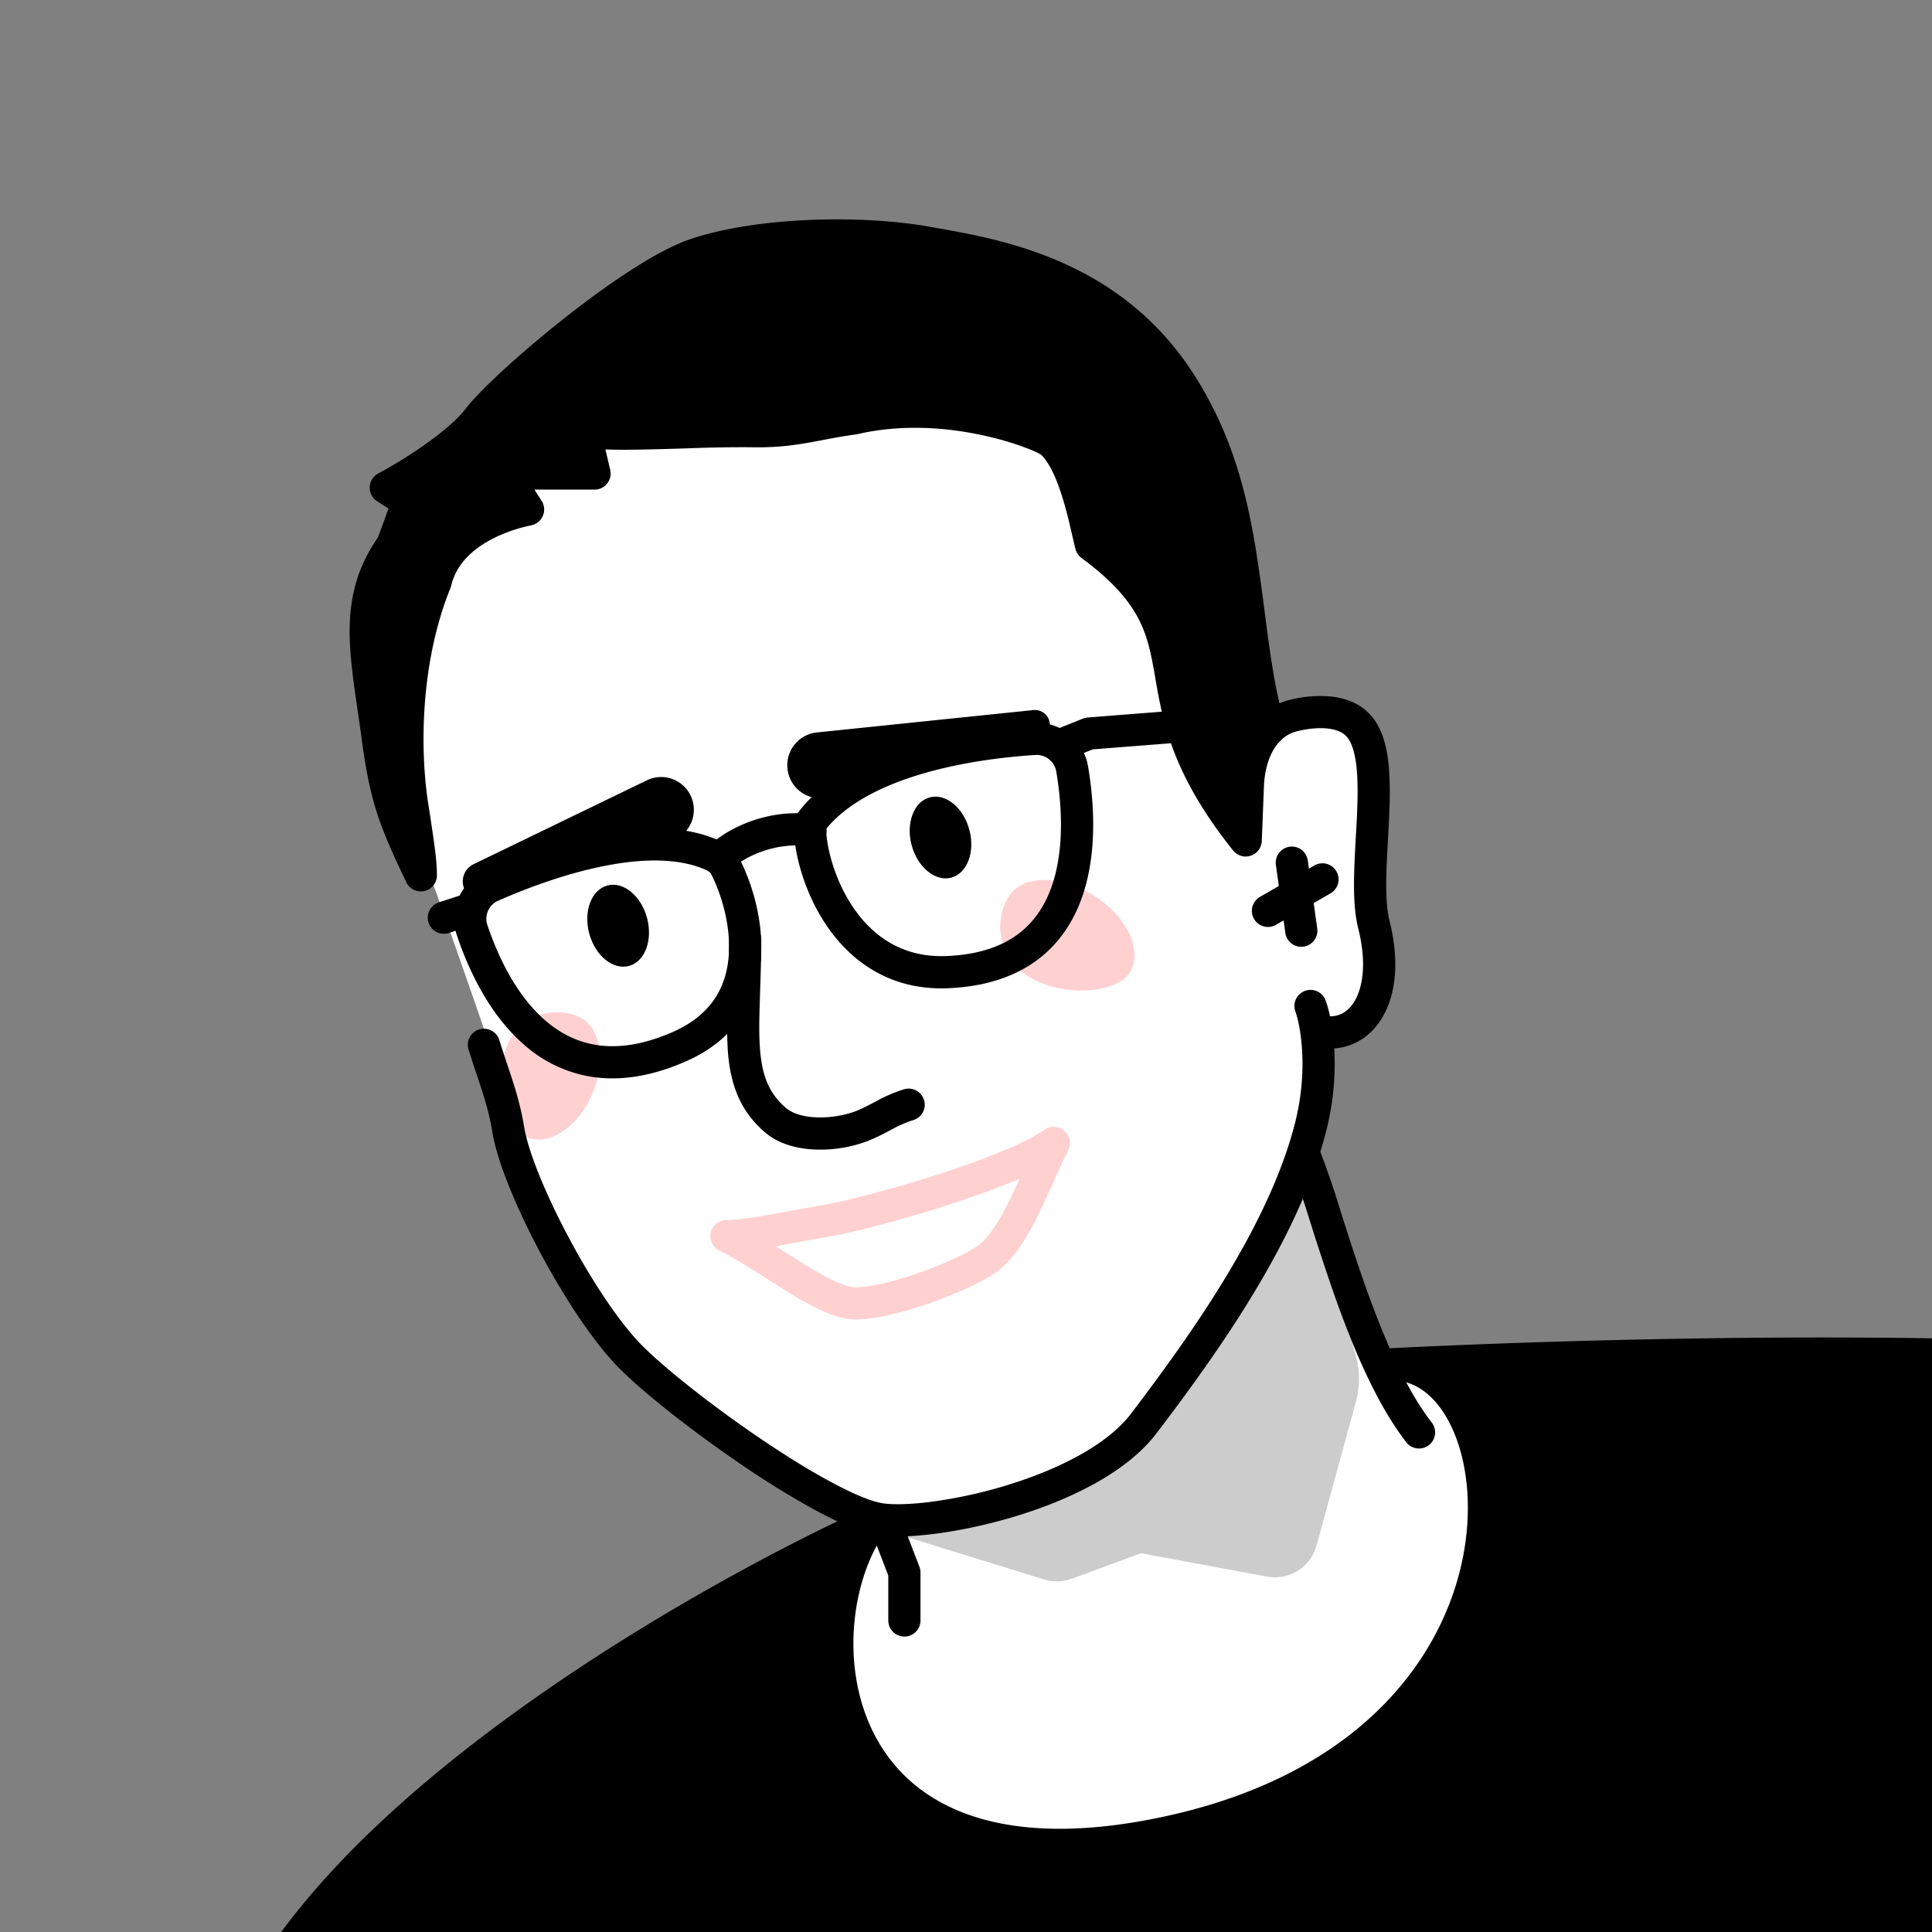
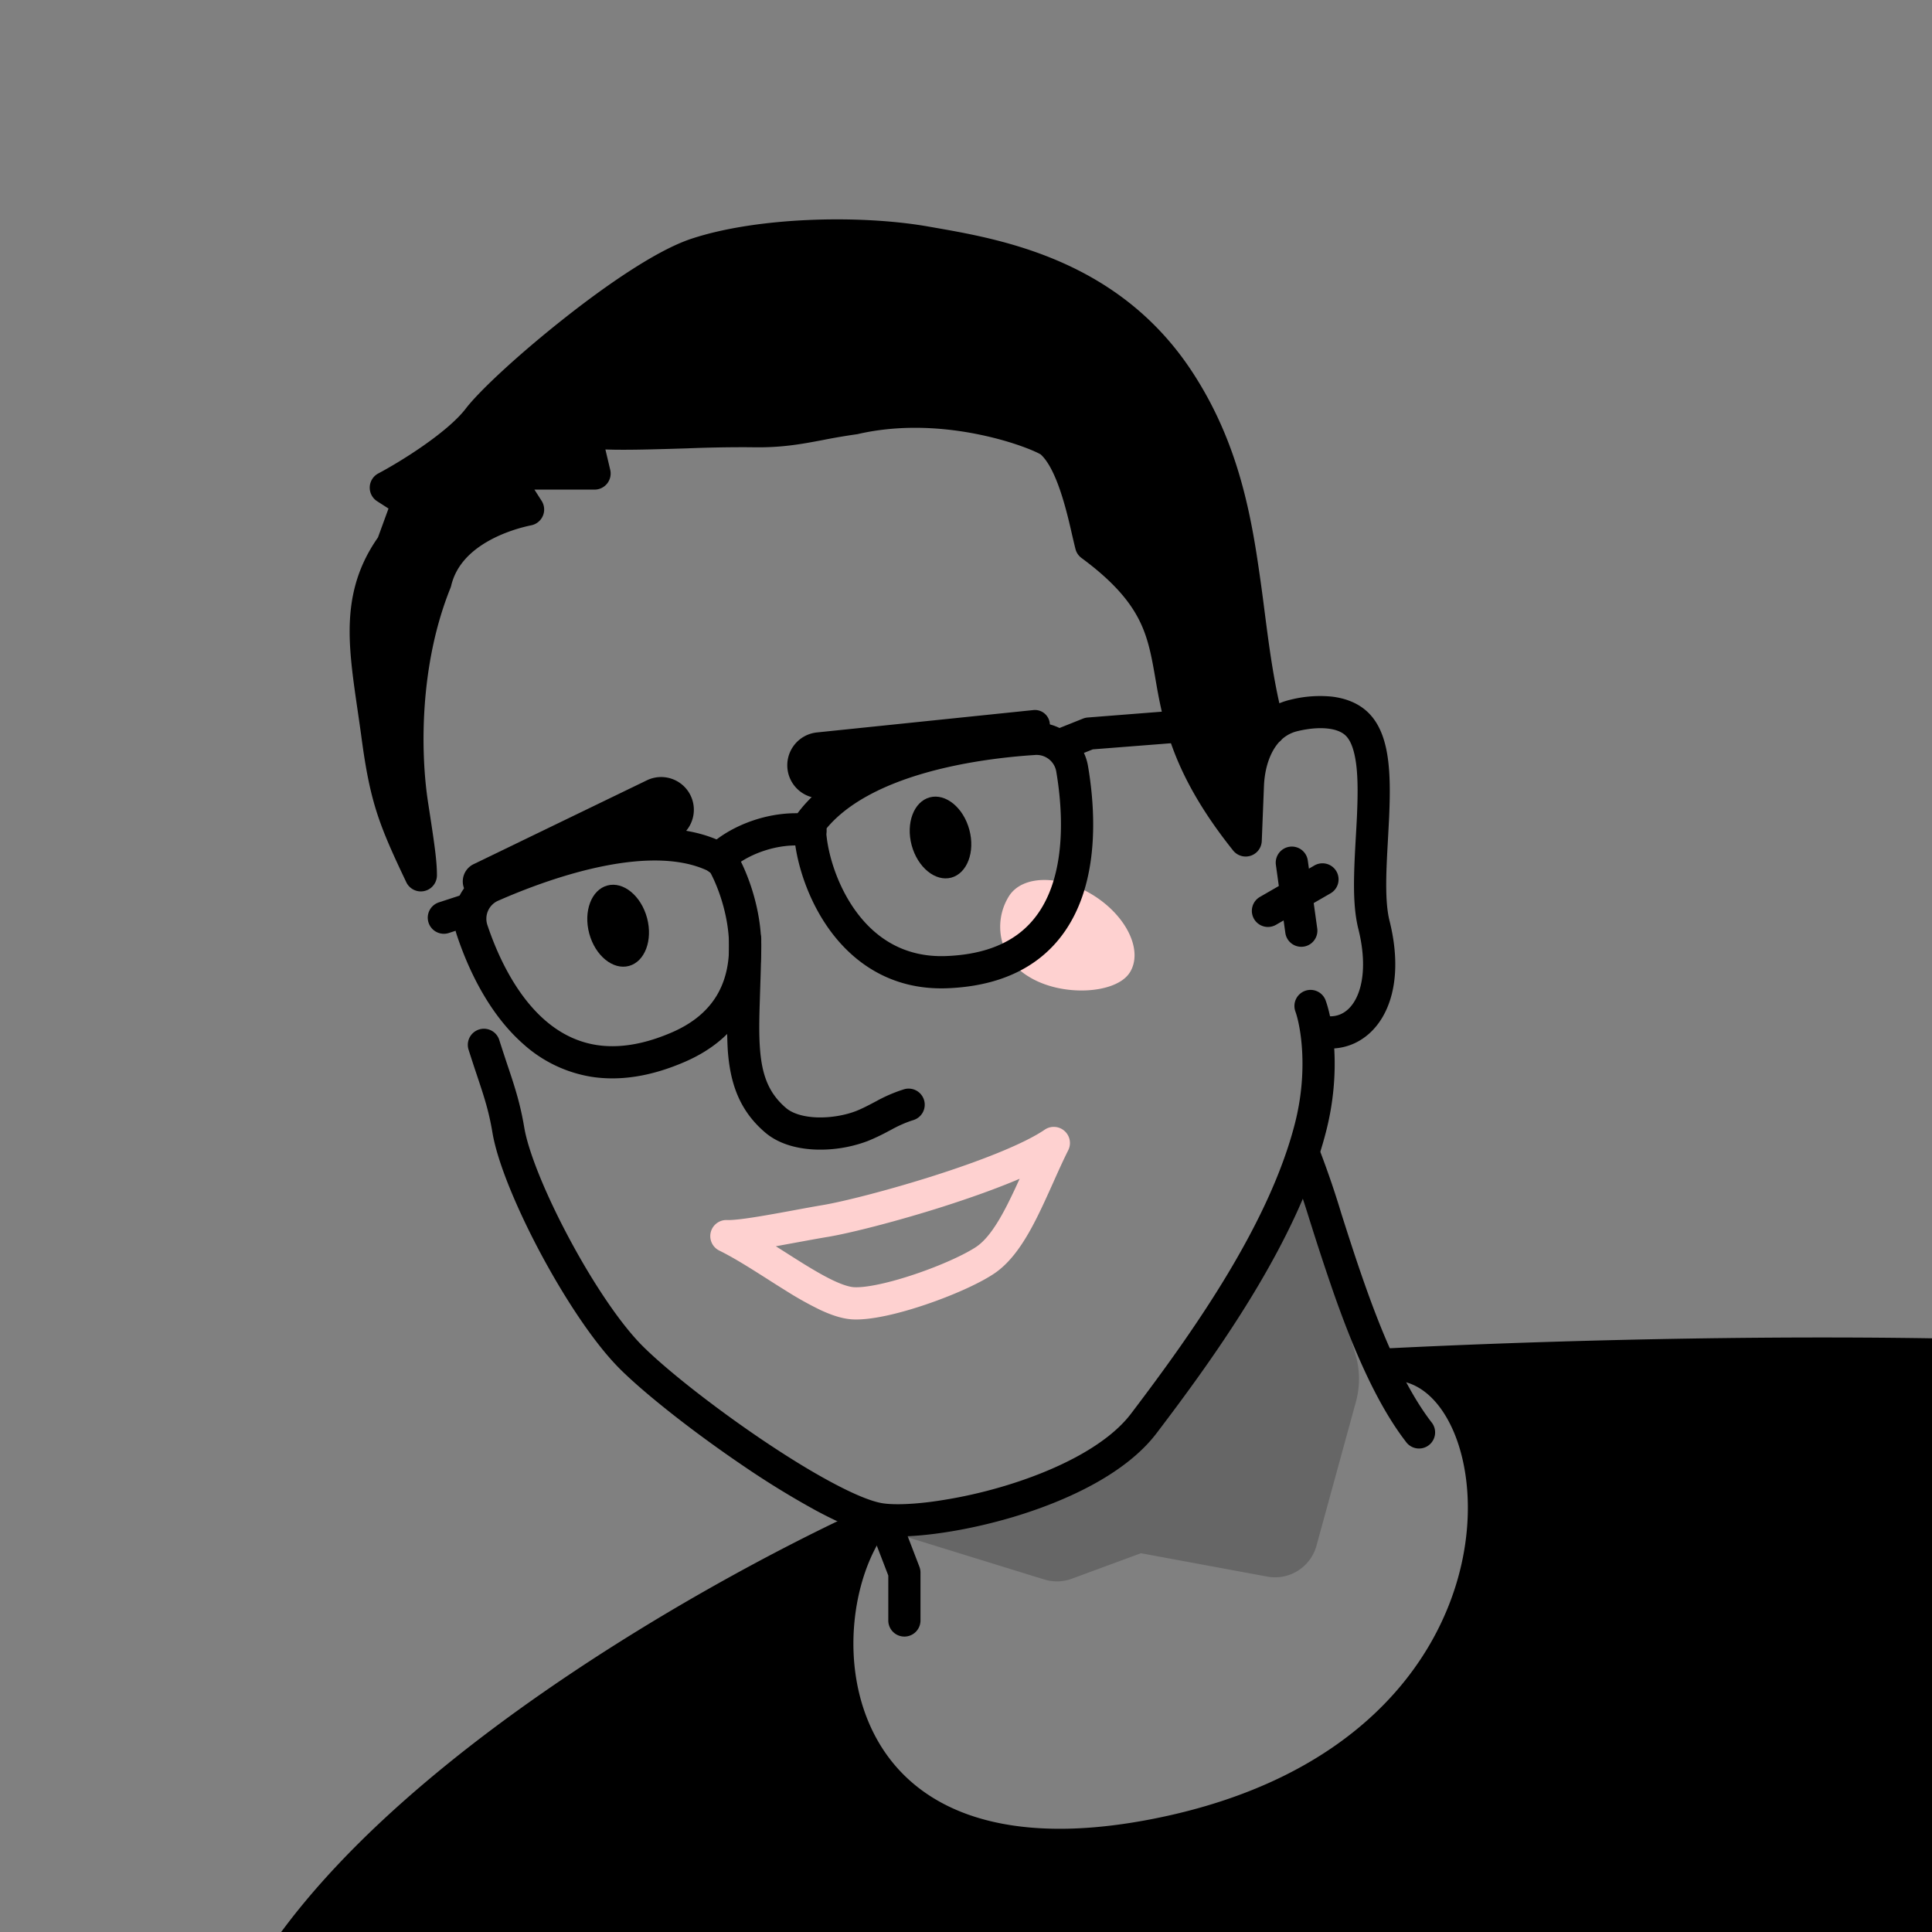
<svg xmlns="http://www.w3.org/2000/svg" width="45" height="45" fill="none">
  <rect width="100%" height="100%" fill="#808080" stroke="none" />
  <g clip-path="url(#a)">
-     <path fill="#fff" d="m19.604 36.406-2.36 1.694v4.621l4.2 1.652 7.314-.442 7.61-2.153-1.21-8.642-3.362-1.926-.737-2.478c-.207-.57-.543-1.94-.236-2.86.307-.921-.05-1.112 0-1.643.442-.442 1.315-1.433 1.268-1.858-.059-.531-.295-2.477-.206-3.598.088-1.121-.03-1.534-.62-2.094-.471-.449-2.064.187-2.802.56-.51-1.317-1.545-3.982-1.592-4.1-.047-.117-.393-1.995-.56-2.92l-3.776-1.326h-7.049l-5.014 2.536-1.268 4.866c.167 1.101.555 3.44.767 3.982.212.543 1.052 2.96 1.445 4.1.177.845.566 2.66.708 3.156.177.619 1.74 3.214 2.271 3.922.425.566 4.417 3.049 5.62 3.861l-.411 1.09Z" />
-     <path fill="#FED1D0" d="M12.272 26.49c.511.218 1.194-.235 1.526-1.013.331-.777.185-1.584-.326-1.802-.512-.218-1.325-.108-1.656.67-.332.777-.056 1.927.456 2.145Z" />
    <path fill="#FED1D0" fill-rule="evenodd" d="M24.792 26.34a.375.375 0 0 1 .09.45c-.12.239-.235.495-.353.759l-.008.018c-.12.267-.244.543-.375.803-.254.504-.568 1.018-1.005 1.304-.365.24-.978.508-1.58.712-.59.2-1.246.364-1.687.346-.254-.01-.521-.106-.768-.221a8.064 8.064 0 0 1-.79-.441c-.153-.095-.304-.19-.453-.286-.388-.246-.761-.484-1.11-.656a.375.375 0 0 1 .182-.711c.163.006.5-.04.937-.116.181-.031.382-.068.584-.105.248-.046.497-.092.711-.128.47-.079 1.506-.34 2.567-.677 1.073-.341 2.103-.74 2.6-1.079a.375.375 0 0 1 .458.028Zm-2.83 1.766c-1.076.342-2.15.614-2.67.702-.22.036-.45.079-.686.122l-.535.098.229.145c.14.09.279.177.41.259.26.16.5.3.714.4.22.102.377.147.48.15.29.012.831-.108 1.417-.307.577-.195 1.12-.439 1.409-.628.255-.167.495-.516.746-1.015a14.9 14.9 0 0 0 .273-.576c-.543.232-1.177.455-1.788.65Z" clip-rule="evenodd" />
    <path fill="#000" fill-rule="evenodd" d="M30.397 23.079c.195-.071.41.03.48.224.167.46.37 1.645.011 3.047-.638 2.498-2.47 5.089-3.95 7.033-.71.935-2.074 1.572-3.336 1.95-.642.191-1.281.323-1.836.393-.544.07-1.04.083-1.38.02-.383-.073-.877-.292-1.393-.57a20.265 20.265 0 0 1-1.686-1.037c-1.145-.776-2.284-1.671-2.874-2.26-.604-.605-1.286-1.65-1.839-2.683-.55-1.03-1.007-2.116-1.124-2.816-.084-.505-.196-.84-.357-1.322a37.492 37.492 0 0 1-.197-.602.375.375 0 1 1 .715-.226c.064.202.124.382.18.552.17.504.304.907.399 1.475.095.572.502 1.568 1.046 2.585.541 1.013 1.182 1.98 1.708 2.506.54.541 1.635 1.406 2.763 2.17.562.38 1.124.73 1.622.997.507.274.914.444 1.175.493.224.042.626.04 1.148-.026a10.978 10.978 0 0 0 1.715-.368c1.23-.368 2.394-.948 2.955-1.685 1.486-1.955 3.224-4.433 3.82-6.765.32-1.254.126-2.287.01-2.605a.375.375 0 0 1 .225-.48Z" clip-rule="evenodd" />
    <path fill="#FED1D0" d="M26.314 22.654c.315-.499-.059-1.301-.835-1.793-.777-.491-1.662-.486-1.978.012a1.346 1.346 0 0 0 .448 1.867c.776.491 2.049.412 2.364-.086Z" />
    <path fill="#000" d="M26.912 42.736c-7.841 1.537-8.306-4.89-6.598-7.267-3.79 1.73-12.647 6.663-14.797 12.092-2.15 5.43 7.26 10.415 12.233 12.229l29.19-3.6 7.654-13.686L55.84 32.44c-5.582-1.233-17.522-.958-23.463-.663 3.14-.124 4.1 9.084-5.465 10.958Z" />
    <path fill="#000" fill-rule="evenodd" d="M32.002 31.795a.375.375 0 0 1 .356-.391c2.976-.148 7.454-.29 11.89-.242 4.425.048 8.84.287 11.673.913.189.042.315.22.291.412L54.967 42.55a.376.376 0 0 1-.045.137l-7.654 13.687a.375.375 0 0 1-.282.189l-29.19 3.6a.375.375 0 0 1-.174-.02c-2.51-.916-6.146-2.633-8.893-4.818-1.374-1.093-2.548-2.32-3.24-3.644-.697-1.335-.906-2.78-.32-4.258 1.116-2.821 3.946-5.465 6.912-7.6 2.981-2.145 6.165-3.822 8.077-4.696a.375.375 0 0 1 .46.56c-.38.53-.653 1.308-.723 2.167-.07.856.066 1.761.47 2.544.4.777 1.07 1.445 2.1 1.835 1.036.392 2.46.51 4.375.135 4.649-.91 6.674-3.579 7.202-5.942.267-1.195.152-2.31-.193-3.102-.35-.798-.888-1.194-1.457-1.17a.375.375 0 0 1-.39-.359Zm1.927.288c.247.262.451.585.607.941.419.96.535 2.24.238 3.566-.598 2.678-2.875 5.551-7.79 6.514-2.007.394-3.581.285-4.784-.17-1.21-.457-2.02-1.257-2.502-2.192-.479-.928-.63-1.98-.55-2.949.043-.53.155-1.044.326-1.51-1.885.927-4.493 2.377-6.955 4.15-2.947 2.12-5.62 4.658-6.654 7.266-.49 1.236-.329 2.451.29 3.635.623 1.194 1.708 2.344 3.04 3.404 2.633 2.094 6.138 3.762 8.6 4.669l28.91-3.565 7.526-13.457 1.194-9.648c-2.759-.556-6.936-.779-11.186-.825-3.708-.04-7.45.053-10.31.171Z" clip-rule="evenodd" />
    <path fill="#000" fill-rule="evenodd" d="M30.275 26.648a.375.375 0 0 1 .488.208 21.122 21.122 0 0 1 .484 1.426c.157.492.331 1.037.527 1.593.426 1.213.94 2.435 1.566 3.249a.375.375 0 1 1-.594.457c-.706-.916-1.252-2.24-1.68-3.457a57.428 57.428 0 0 1-.532-1.612l-.038-.118a20.549 20.549 0 0 0-.429-1.258.375.375 0 0 1 .208-.488Zm-9.813 8.413a.375.375 0 0 1 .485.215l.468 1.217a.376.376 0 0 1 .025.134v1.117a.375.375 0 0 1-.75 0v-1.047l-.443-1.151a.375.375 0 0 1 .215-.485ZM14.1 20.165c-.954.186-1.88.544-2.48.807a.459.459 0 0 0-.269.57c.22.659.635 1.595 1.326 2.206.34.3.74.517 1.217.592.477.074 1.06.01 1.77-.3.516-.226.835-.528 1.03-.852.197-.328.28-.702.287-1.087.013-.723-.246-1.431-.445-1.794-.631-.324-1.508-.323-2.436-.142Zm-.144-.736c1.016-.198 2.16-.236 3.04.275a.375.375 0 0 1 .132.128c.26.425.62 1.33.603 2.283a2.91 2.91 0 0 1-.394 1.459c-.282.47-.727.871-1.374 1.153-.815.356-1.542.453-2.184.354a3.114 3.114 0 0 1-1.598-.77c-.842-.745-1.31-1.836-1.541-2.533-.205-.613.108-1.243.678-1.493.623-.273 1.607-.655 2.638-.856Zm7.541-1.411c.959-.28 1.95-.39 2.601-.432a.465.465 0 0 1 .504.383c.121.71.207 1.784-.106 2.677-.154.439-.4.823-.776 1.106-.376.282-.91.486-1.678.516-1.057.042-1.756-.499-2.203-1.183-.418-.641-.588-1.372-.598-1.777.497-.607 1.332-1.02 2.256-1.29Zm-.21-.72c-1.022.3-2.088.799-2.72 1.657a.375.375 0 0 0-.073.2c-.033.545.179 1.515.717 2.34.55.844 1.474 1.578 2.86 1.523.89-.036 1.58-.276 2.1-.667.519-.39.841-.91 1.033-1.457.378-1.078.264-2.307.138-3.05a1.214 1.214 0 0 0-1.293-1.007c-.678.044-1.73.16-2.762.462Zm9.841 2.998a.375.375 0 0 1-.138.512l-1.265.73a.375.375 0 1 1-.374-.65l1.265-.73a.375.375 0 0 1 .512.138Z" clip-rule="evenodd" />
    <path fill="#000" fill-rule="evenodd" d="M30.038 19.722a.375.375 0 0 1 .423.32l.22 1.584a.375.375 0 0 1-.743.103l-.22-1.584a.375.375 0 0 1 .32-.423Z" clip-rule="evenodd" />
    <path fill="#000" d="M22.578 19.327c-.138-.516-.551-.854-.922-.755-.371.1-.56.599-.422 1.115.139.516.552.854.923.755.37-.1.56-.599.421-1.115Zm-7.507 2.054c-.139-.517-.552-.856-.924-.756-.372.1-.561.6-.423 1.117.139.518.553.856.925.757.372-.1.56-.6.422-1.118Z" />
    <path fill="#000" fill-rule="evenodd" d="M18.825 19.712c-.722-.104-1.474.216-1.823.56a.375.375 0 1 1-.527-.534c.507-.5 1.49-.908 2.457-.769a.375.375 0 1 1-.107.743Z" clip-rule="evenodd" />
    <path fill="#000" d="m19.312 18.566 4.884-1.345a.348.348 0 0 0-.128-.682l-5.04.521a.769.769 0 1 0 .284 1.506Zm-3.679 1.019-4.274 1.37a.446.446 0 0 1-.33-.826l4.04-1.955a.762.762 0 1 1 .564 1.412Z" />
    <path fill="#000" d="m29.014 19.575.051-1.28c.02-.5.176-.993.498-1.312-.723-2.623-.356-5.441-2.108-8.116-1.66-2.537-4.344-2.947-5.894-3.22-1.55-.274-3.889-.213-5.347.273-1.459.486-4.462 3.038-5.07 3.828-.486.632-1.64 1.337-2.157 1.61l.516.335-.365 1.002c-.941 1.307-.593 2.59-.35 4.414.195 1.459.381 1.953 1.013 3.277 0-.314-.055-.693-.201-1.64-.183-1.186-.217-3.302.542-5.186.283-1.204 1.688-1.596 2.158-1.692l-.539-.84h2.087l-.233-.986c.527.142 2.88-.024 3.876 0 .997.025 1.41-.161 2.393-.294 2.218-.516 4.405.383 4.591.545.56.486.787 1.805.939 2.402 2.958 2.183.765 3.333 3.6 6.88Z" />
    <path fill="#000" fill-rule="evenodd" d="M21.496 6.016c-1.504-.266-3.778-.202-5.164.26-.319.106-.748.336-1.237.651a19.97 19.97 0 0 0-1.503 1.087c-1.008.797-1.878 1.608-2.15 1.963-.28.363-.73.724-1.15 1.018-.2.14-.401.27-.586.382a.375.375 0 0 1 .15.444l-.365 1.002a.374.374 0 0 1-.048.091c-.416.577-.549 1.143-.549 1.795 0 .505.078 1.037.17 1.665l.059.414c.037-1.04.216-2.226.661-3.342.18-.722.688-1.185 1.178-1.471.256-.15.518-.258.746-.335l-.262-.409a.375.375 0 0 1 .315-.577h1.613l-.124-.525a.375.375 0 0 1 .463-.449c.079.022.278.039.596.044.302.004.67-.002 1.058-.012l.594-.018a32.793 32.793 0 0 1 1.54-.027c.625.016.975-.051 1.436-.14.243-.046.517-.099.88-.148 1.173-.27 2.326-.167 3.203.02.442.094.82.211 1.102.316.141.053.261.103.355.148.08.038.178.089.244.147.367.319.588.863.734 1.33.107.341.19.704.255.98l.036.156c.705.536 1.135 1.032 1.41 1.537.286.529.385 1.042.473 1.546l.02.11c.082.473.165.951.374 1.51.144.385.35.813.66 1.297l.008-.196c.019-.483.152-.999.458-1.394-.22-.865-.337-1.762-.451-2.64-.055-.42-.109-.836-.174-1.242-.213-1.345-.548-2.658-1.382-3.932-1.528-2.332-3.97-2.761-5.54-3.038l-.106-.018Zm8.303 10.365c-.16-.71-.252-1.426-.348-2.168a45.792 45.792 0 0 0-.186-1.327c-.22-1.39-.578-2.823-1.496-4.225-1.708-2.608-4.439-3.086-6-3.359a77.198 77.198 0 0 1-.143-.025c-1.595-.281-4-.223-5.531.287-.41.137-.903.408-1.407.733-.509.328-1.05.725-1.56 1.129-1.01.798-1.947 1.658-2.281 2.093-.207.27-.578.576-.985.861-.4.28-.805.517-1.05.647a.375.375 0 0 0-.03.646l.267.172-.246.674c-.501.716-.659 1.431-.659 2.19 0 .564.089 1.173.183 1.818.03.207.061.418.09.632.098.738.197 1.251.356 1.753.159.498.374.973.69 1.636a.375.375 0 0 0 .714-.162c0-.35-.063-.764-.207-1.698-.176-1.143-.206-3.187.52-4.988a.362.362 0 0 0 .018-.054c.109-.466.437-.793.832-1.024.396-.232.82-.343 1.035-.387a.375.375 0 0 0 .24-.57l-.167-.261h1.4a.375.375 0 0 0 .365-.462l-.112-.473.196.005c.319.005.7-.002 1.09-.013.207-.005.415-.012.62-.018a32.346 32.346 0 0 1 1.475-.026c.703.017 1.166-.07 1.675-.166a14.51 14.51 0 0 1 .812-.138c1.038-.242 2.08-.154 2.894.02.405.086.748.192.997.285.125.046.224.089.294.122.06.029.082.043.084.043.19.171.358.525.501.981.098.313.17.62.231.889.028.12.054.233.08.335a.375.375 0 0 0 .141.209c.709.523 1.083.965 1.305 1.374.223.412.307.817.395 1.317l.02.116c.081.47.175 1.011.41 1.638.254.682.67 1.453 1.4 2.367a.375.375 0 0 0 .668-.219l.051-1.28c.017-.423.143-.794.353-1.026a.375.375 0 0 0 .066-.065c.1-.09.22-.156.366-.19.249-.06.496-.083.705-.059.21.024.35.092.432.183.105.114.188.329.23.68.04.341.033.75.013 1.199-.007.149-.016.304-.025.46-.017.301-.034.609-.04.896-.01.437.005.877.098 1.246.202.81.1 1.377-.092 1.692-.18.296-.45.4-.752.32a.375.375 0 0 0-.19.726c.637.168 1.237-.09 1.582-.655.332-.544.412-1.335.18-2.265-.068-.267-.085-.623-.076-1.049.006-.275.022-.558.038-.849l.026-.487c.02-.453.03-.915-.018-1.322-.046-.397-.154-.807-.42-1.098-.245-.269-.58-.385-.9-.422a2.83 2.83 0 0 0-.964.074 1.612 1.612 0 0 0-.253.082Z" clip-rule="evenodd" />
    <path fill="#000" fill-rule="evenodd" d="M29.887 16.73a.375.375 0 0 1-.344.404l-4.09.32-.64.257a.375.375 0 0 1-.279-.697l.693-.277a.376.376 0 0 1 .11-.025l4.147-.326a.375.375 0 0 1 .403.345Zm-12.531 4.772c.207 0 .375.168.375.376 0 .433-.014.833-.026 1.195l-.007.225c-.014.424-.021.786.002 1.107.044.628.199 1.052.608 1.402.147.126.4.208.725.219.317.01.65-.049.904-.147.135-.053.266-.121.42-.202l.053-.028a3.51 3.51 0 0 1 .577-.255l.047-.015a.375.375 0 1 1 .227.714l-.047.015a2.897 2.897 0 0 0-.456.206l-.054.028a4.785 4.785 0 0 1-.496.236 3.14 3.14 0 0 1-1.2.198c-.41-.014-.859-.118-1.187-.399-.617-.527-.816-1.175-.87-1.918a11.73 11.73 0 0 1-.003-1.186l.008-.23c.012-.361.025-.746.025-1.166 0-.207.168-.375.375-.375Zm-6.131-.417a.375.375 0 0 1-.24.473l-.53.173a.375.375 0 0 1-.233-.713l.53-.173a.375.375 0 0 1 .473.24Z" clip-rule="evenodd" />
    <path fill="#000" d="m31.583 32.647-.92 3.356a1 1 0 0 1-1.146.719l-2.942-.544-1.612.594a1 1 0 0 1-.64.017l-3.562-1.1 3.885-1.338 2.433-1.442 3.341-5.477 1.16 4.148a2 2 0 0 1 .003 1.067Z" opacity=".2" />
  </g>
  <defs>
    <clipPath id="a">
      <path fill="#fff" d="M45 0H0v45h45z" />
    </clipPath>
  </defs>
</svg>